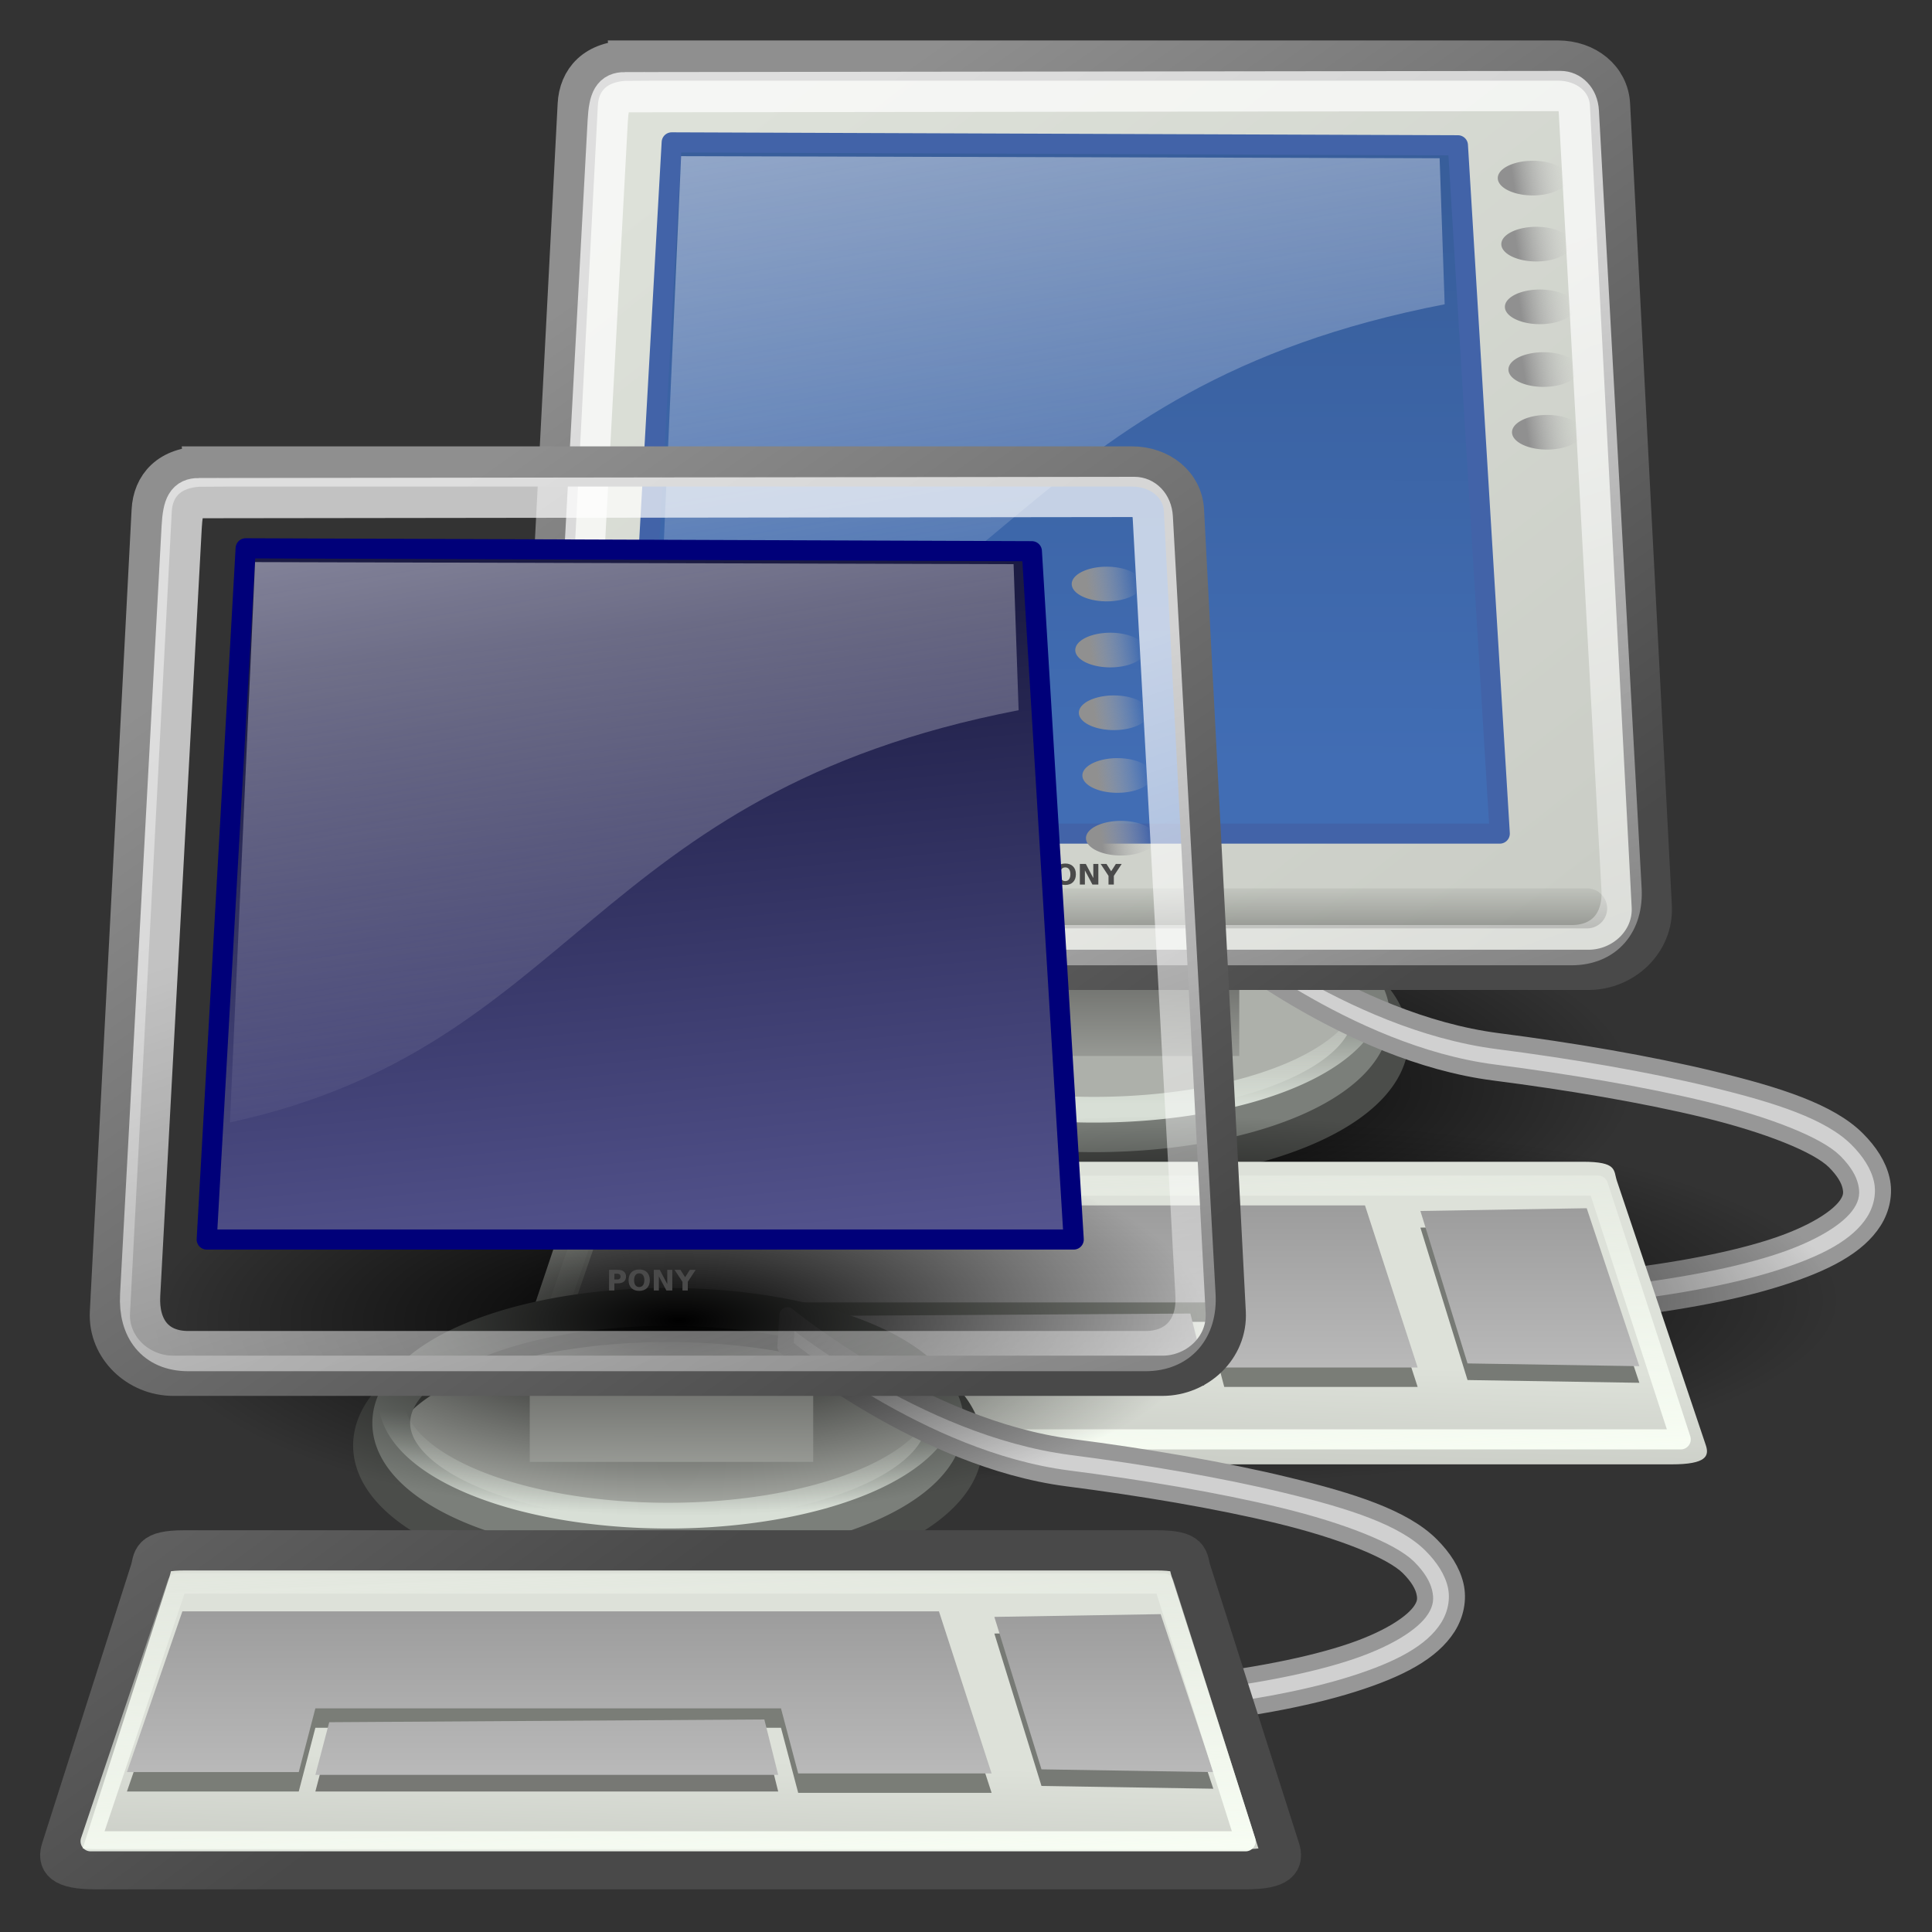
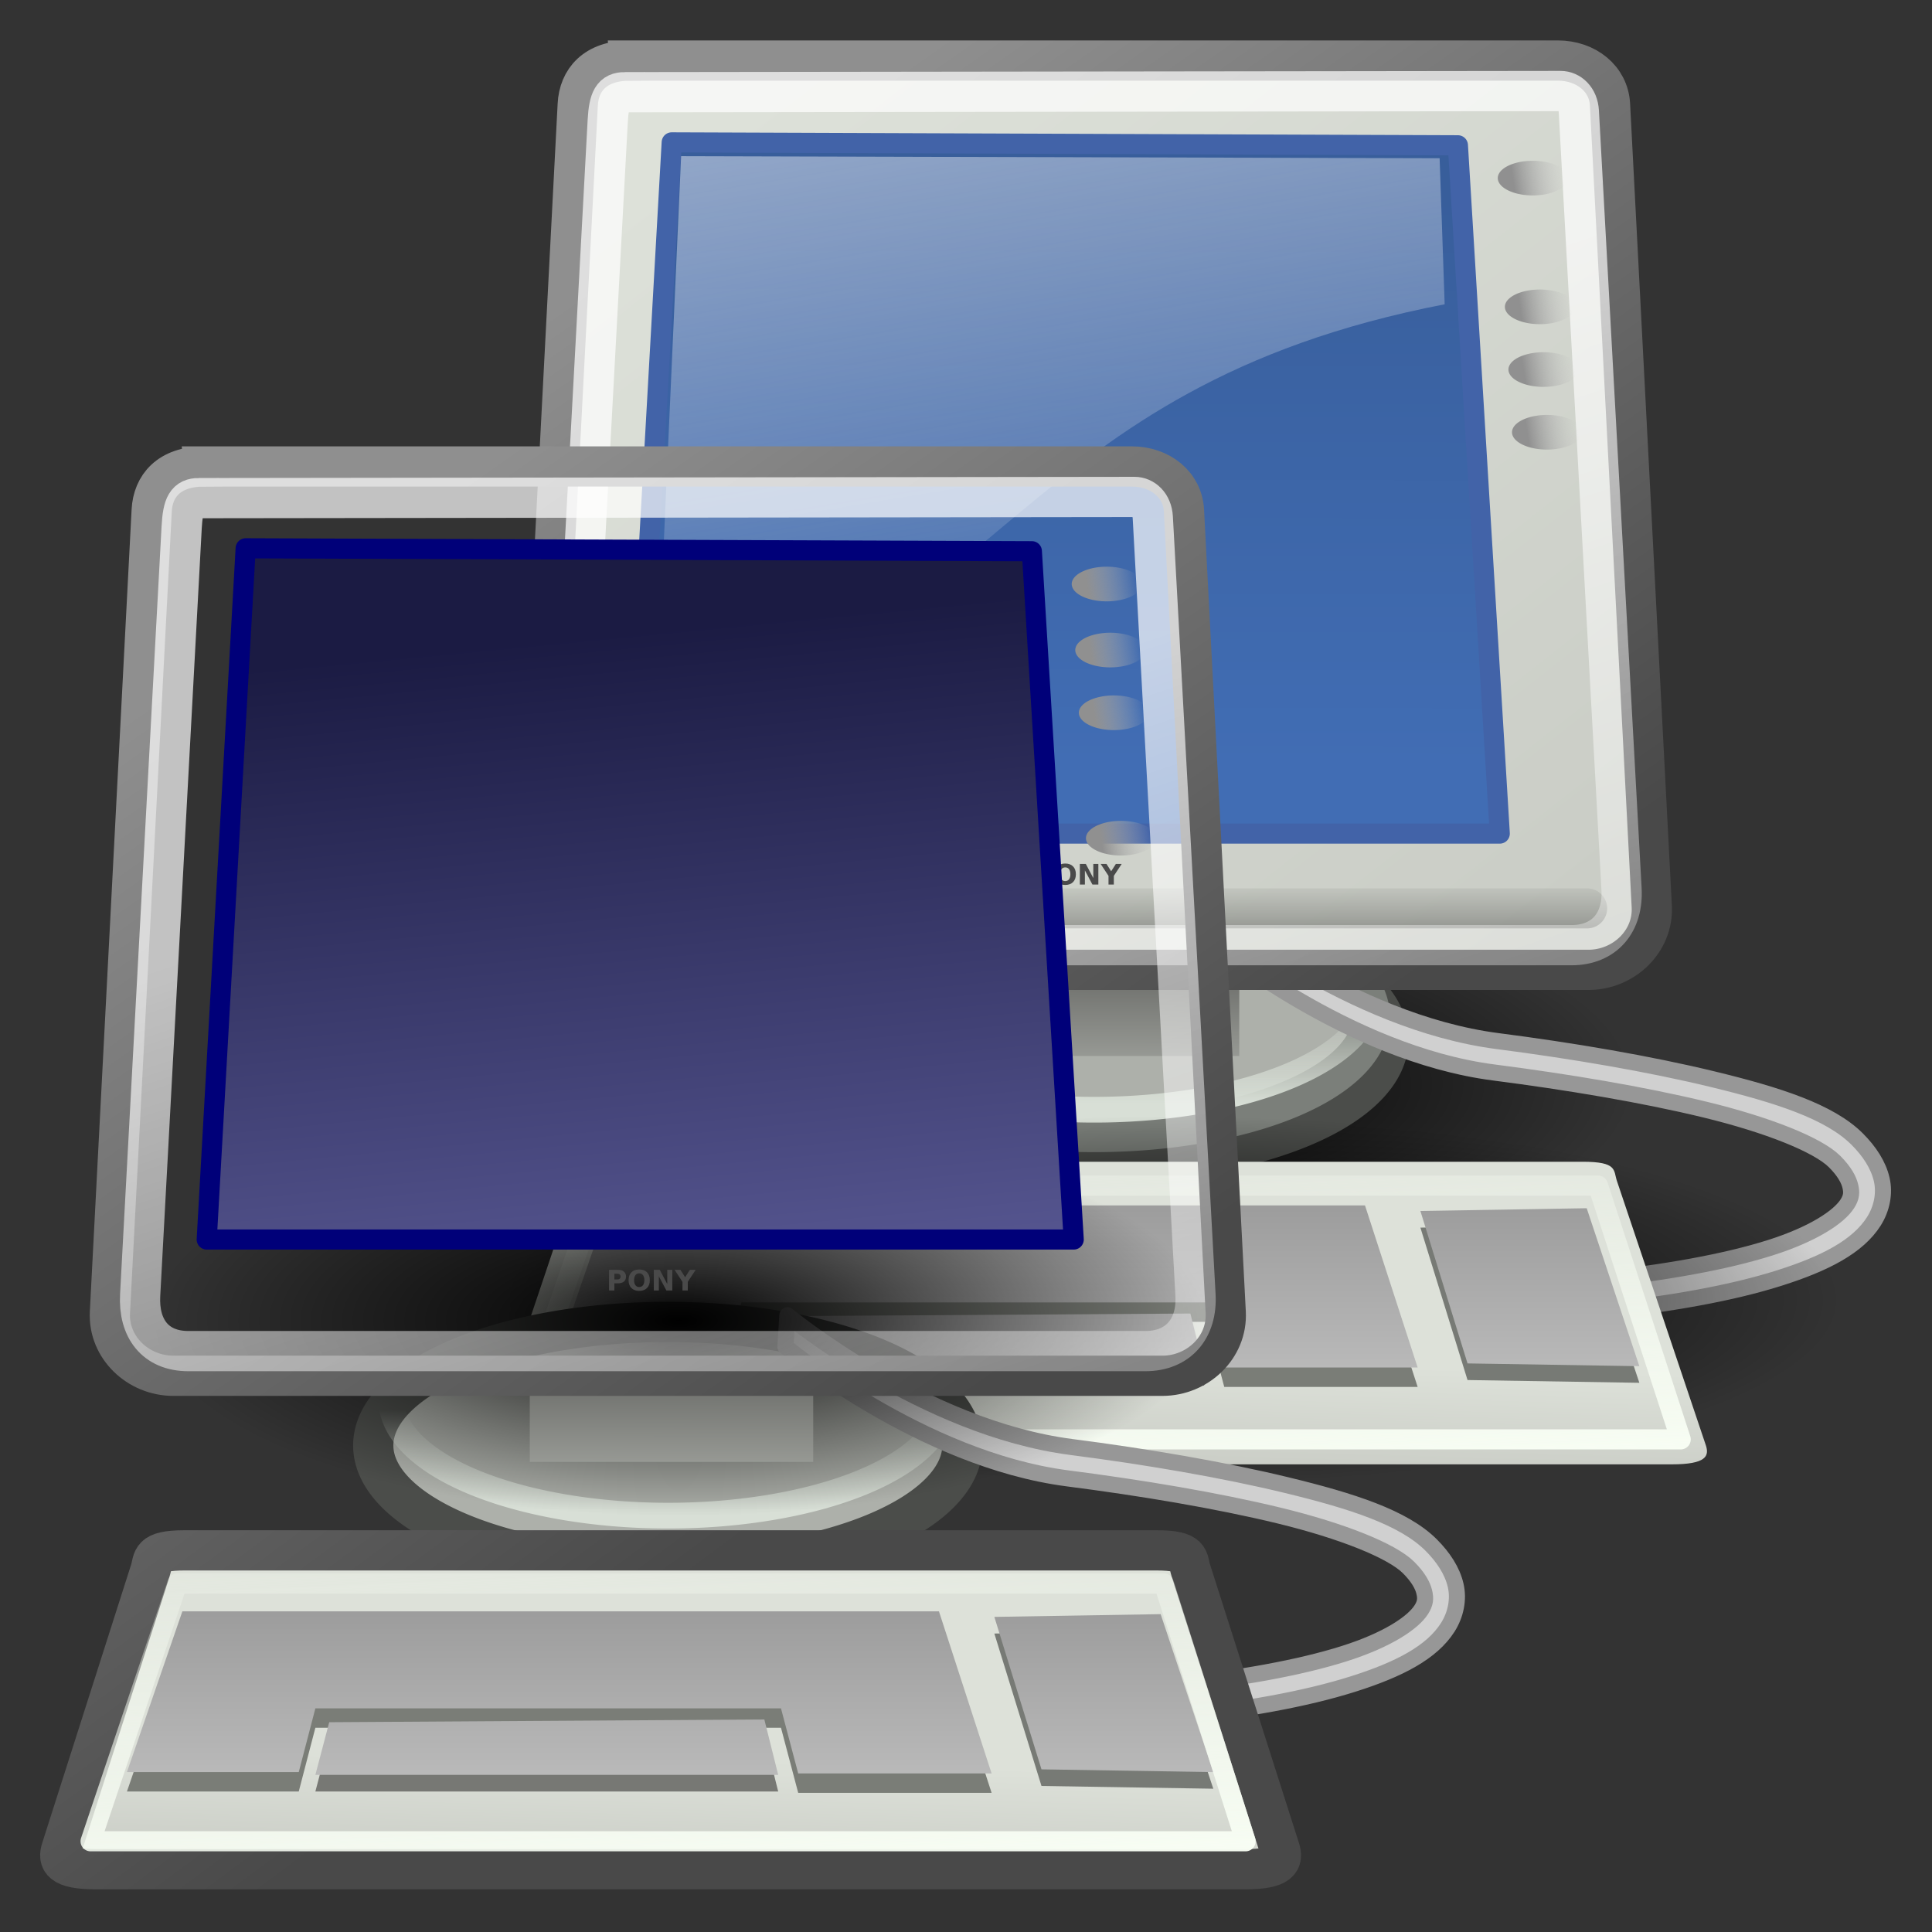
<svg xmlns="http://www.w3.org/2000/svg" xmlns:xlink="http://www.w3.org/1999/xlink" viewBox="0 0 48 48">
  <rect x="0" y="0" width="48" height="48" fill="#333333" stroke="none" />
  <defs>
    <linearGradient id="l">
      <stop offset="0" />
      <stop stop-opacity="0" offset="1" />
    </linearGradient>
    <linearGradient id="m">
      <stop stop-color="#f9fff5" offset="0" />
      <stop stop-color="#f9fff5" stop-opacity="0" offset="1" />
    </linearGradient>
    <linearGradient id="n">
      <stop stop-color="#8f8f8f" offset="0" />
      <stop stop-color="#494949" offset="1" />
    </linearGradient>
    <linearGradient id="e">
      <stop stop-color="#dde1d9" offset="0" />
      <stop stop-color="#cacdc6" offset="1" />
    </linearGradient>
    <linearGradient id="u" x1="19.15" x2="16.316" y1="32.622" y2="8.867" gradientTransform="matrix(1.174 0 0 .945 .722 -1.331)" gradientUnits="userSpaceOnUse">
      <stop stop-color="#5b5b97" offset="0" />
      <stop stop-color="#1b1b43" offset="1" />
    </linearGradient>
    <radialGradient id="b" cx="12.576" cy="67.502" r="8.766" gradientTransform="scale(1.926 .519)" gradientUnits="userSpaceOnUse" xlink:href="#l" />
    <linearGradient id="k" x1="-23.886" x2="-23.886" y1="49.953" y2="44.879" gradientTransform="scale(1.493 .67)" gradientUnits="userSpaceOnUse">
      <stop stop-color="#d8dfd6" offset="0" />
      <stop stop-color="#d8dfd6" stop-opacity="0" offset="1" />
    </linearGradient>
    <linearGradient id="j" x1="12.207" x2="12.128" y1="53.535" y2="64.893" gradientTransform="scale(1.816 .551)" gradientUnits="userSpaceOnUse">
      <stop stop-color="#585956" offset="0" />
      <stop stop-color="#bbbeb8" offset="1" />
    </linearGradient>
    <linearGradient id="i" x1="8.612" x2="34.784" y1="7.229" y2="33.34" gradientTransform="matrix(1.13 0 0 .885 -1.625 -1.304)" gradientUnits="userSpaceOnUse" xlink:href="#e" />
    <linearGradient id="d" x1="10.391" x2="32.537" y1="5.382" y2="31.246" gradientTransform="scale(1.104 .905)" gradientUnits="userSpaceOnUse" xlink:href="#n" />
    <linearGradient id="h" x1="3.707" x2="3.707" y1="171.29" y2="162.45" gradientTransform="matrix(5.705 0 0 .175 1 -.679)" gradientUnits="userSpaceOnUse" xlink:href="#l" />
    <linearGradient id="g" x1="17.698" x2="34.975" y1="13.005" y2="55.201" gradientTransform="matrix(1.108 0 0 .902 1 1)" gradientUnits="userSpaceOnUse">
      <stop stop-color="#fff" offset="0" />
      <stop stop-color="#fff" stop-opacity="0" offset="1" />
    </linearGradient>
    <linearGradient id="f" x1="11.492" x2="17.199" y1="1.654" y2="26.729" gradientTransform="matrix(1.239 0 0 .896 .591 -1.331)" gradientUnits="userSpaceOnUse">
      <stop stop-color="#fff" offset="0" />
      <stop stop-color="#fcfcff" stop-opacity="0" offset="1" />
    </linearGradient>
    <linearGradient id="t" x1="18.317" x2="18.177" y1="48.643" y2="52.536" gradientTransform="scale(1.13 .885)" gradientUnits="userSpaceOnUse" xlink:href="#e" />
    <linearGradient id="c" x1="8.113" x2="8.113" y1="88.509" y2="100.2" gradientTransform="scale(2.31 .433)" gradientUnits="userSpaceOnUse">
      <stop stop-color="#9d9d9d" offset="0" />
      <stop stop-color="#b9b9b9" offset="1" />
    </linearGradient>
    <linearGradient id="s" x1="13.629" x2="8.649" y1="101.28" y2="74.098" gradientTransform="matrix(2.144 0 0 .467 1 -.509)" gradientUnits="userSpaceOnUse" xlink:href="#m" />
    <linearGradient id="a" x1="34.301" x2="35.521" y1="3.938" y2="3.845" gradientUnits="userSpaceOnUse">
      <stop stop-color="#909090" offset="0" />
      <stop stop-color="#bebebe" stop-opacity="0" offset="1" />
    </linearGradient>
    <linearGradient id="r" x1="18.317" x2="18.177" y1="48.643" y2="52.536" gradientTransform="matrix(1.13 0 0 .933 1.8702e-17 -2.527)" gradientUnits="userSpaceOnUse" xlink:href="#e" />
    <linearGradient id="q" x1="10.391" x2="32.537" y1="5.382" y2="31.246" gradientTransform="matrix(1.104 0 0 .954 1.8702e-17 -2.527)" gradientUnits="userSpaceOnUse" xlink:href="#n" />
    <linearGradient id="p" x1="13.629" x2="8.649" y1="101.28" y2="74.098" gradientTransform="matrix(2.119 0 0 .474 1.162 -1.378)" gradientUnits="userSpaceOnUse" xlink:href="#m" />
    <linearGradient id="o" x1="-57.547" x2="-57.495" y1="38.653" y2="15.323" gradientTransform="matrix(.779 0 0 .779 73.639 -5.946)" gradientUnits="userSpaceOnUse">
      <stop stop-color="#416db4" offset="0" />
      <stop stop-color="#385e9b" offset="1" />
    </linearGradient>
  </defs>
  <g transform="matrix(.779 0 0 .779 4.554 10.264)">
    <g transform="translate(7.166 -12.941)">
      <path transform="matrix(1 0 0 1.369 -1.979 -13.617)" d="m41.101 35.051a16.882 4.552 0 1 1-33.765 0 16.882 4.552 0 1 1 33.765 0z" color="#000000" fill="url(#b)" fill-rule="evenodd" />
      <path transform="translate(57.533 3.203)" d="m-26.264 29.716a9.394 3.94 0 1 1-18.789 0 9.394 3.94 0 1 1 18.789 0z" color="#000000" fill="#adb0aa" fill-rule="evenodd" stroke="#4b4d4a" stroke-width="1.283" />
      <path transform="matrix(.94 0 0 .94 55.404 4.271)" d="m-26.264 29.716a9.394 3.94 0 1 1-18.789 0 9.394 3.94 0 1 1 18.789 0z" color="#000000" fill="none" stroke="#7b7f7a" stroke-width="1.283" />
      <path transform="matrix(.94 0 0 .94 55.404 3.521)" d="m-26.264 29.716a9.394 3.94 0 1 1-18.789 0 9.394 3.94 0 1 1 18.789 0z" color="#000000" fill="none" stroke="url(#k)" stroke-width=".873" />
      <path d="m25.688 28.766-0.063 1s4.324 3.599 9 4.203c2.338 0.301 4.754 0.702 6.75 1.187s3.588 1.12 4.125 1.656c0.31 0.311 0.451 0.574 0.5 0.782 0.049 0.207 0.038 0.355-0.094 0.562-0.264 0.416-1.08 0.968-2.468 1.406-2.778 0.878-7.721 1.438-14.563 1.438v1c6.896 0 11.864-0.528 14.844-1.469 1.49-0.47 2.525-1.015 3.031-1.812 0.253-0.399 0.357-0.889 0.25-1.344s-0.385-0.885-0.781-1.281c-0.878-0.878-2.537-1.407-4.594-1.906-2.057-0.5-4.516-0.915-6.875-1.219-4.719-0.609-9.062-4.203-9.062-4.203z" fill="#d0d0d0" fill-rule="evenodd" stroke="#979797" stroke-linejoin="round" stroke-width=".513" />
      <path transform="matrix(1 0 0 1.369 -1.979 -19.021)" d="m41.101 35.051a16.882 4.552 0 1 1-33.765 0 16.882 4.552 0 1 1 33.765 0z" color="#000000" fill="url(#b)" fill-rule="evenodd" />
      <rect x="17.472" y="30.704" width="9.04" height="2.74" color="#000000" fill="url(#j)" fill-rule="evenodd" />
      <path d="m7.081 1.696h29.588c0.911 0 1.624 0.584 1.667 1.402l1.332 25.578c0.058 1.118-0.901 2.021-2.02 2.021h-31.546c-1.119 0-2.078-0.903-2.02-2.021l1.332-25.578c0.04-0.773 0.547-1.401 1.667-1.401z" color="#000000" fill="url(#i)" fill-rule="evenodd" stroke="url(#d)" stroke-width="1.283" />
      <path d="m8.411 4.306-1.242 22.045h27.651l-1.335-21.952-25.074-0.093z" color="#000000" fill="url(#o)" fill-rule="evenodd" stroke="#4263a8" stroke-linejoin="round" stroke-width=".642" />
      <path d="m6.177 28.736h31.429" fill="none" stroke="url(#h)" stroke-linecap="round" stroke-opacity=".248" stroke-width="1.278" />
      <path d="m6.915 2.706 29.845-0.038c0.284-3e-4 0.559 0.237 0.582 0.653l1.362 24.803c0.058 1.057-0.54 1.786-1.598 1.786h-30.524c-1.059 0-1.593-0.729-1.536-1.786l1.324-24.494c0.039-0.716 0.166-0.923 0.545-0.924z" color="#000000" fill="none" stroke="url(#g)" stroke-opacity=".701" stroke-width="1.283" />
      <path d="m8.711 4.746-0.802 17.871c11.045-2.401 11.421-10.493 25.154-13.147l-0.161-4.658-24.19-0.066z" fill="url(#f)" fill-rule="evenodd" opacity=".531" />
      <path transform="matrix(1.264 0 0 1.291 -6.216 -4)" d="m41.101 35.051a16.882 4.552 0 1 1-33.765 0 16.882 4.552 0 1 1 33.765 0z" color="#000000" fill="url(#b)" fill-rule="evenodd" />
      <path d="m6.462 36.817h31.003c1.119 0 0.977 0.272 1.092 0.613l2.834 8.425c0.115 0.342 0.027 0.613-1.092 0.613h-36.672c-1.119 0-1.207-0.271-1.092-0.613l2.835-8.425c0.115-0.341-0.027-0.613 1.092-0.613z" color="#000000" fill="url(#t)" fill-rule="evenodd" stroke="url(#d)" stroke-width="1.283" />
      <path d="m6.392 38.829-1.768 5.127h5.48l0.53-2.033h14.85l0.549 2.075h6.168l-1.679-5.169h-24.13z" fill="#7a7d77" fill-rule="evenodd" />
      <path d="m11.076 42.276-0.442 1.68h14.761l-0.442-1.768-13.877 0.088z" fill="#777874" fill-rule="evenodd" />
      <path d="m37.593 38.829 1.679 5.038-5.48-0.088-1.503-4.861 5.304-0.089z" color="#000000" fill="#777a75" fill-rule="evenodd" />
      <path d="m37.593 38.299 1.679 5.038-5.48-0.088-1.503-4.862 5.304-0.088z" color="#000000" fill="url(#c)" fill-rule="evenodd" />
      <path d="m6.392 38.21-1.768 5.127h5.48l0.53-2.033h14.85l0.549 2.075h6.168l-1.679-5.169h-24.13z" fill="url(#c)" fill-rule="evenodd" />
      <path d="m11.076 41.746-0.442 1.679h14.761l-0.442-1.767-13.877 0.088z" color="#000000" fill="url(#c)" fill-rule="evenodd" />
      <path d="m6.128 37.578h31.826l2.637 8.093h-37.261l2.798-8.093z" color="#000000" fill="none" stroke="url(#s)" stroke-linejoin="round" stroke-width=".642" />
      <path transform="matrix(1.331 0 0 .658 -10.419 2.854)" d="m35.621 3.938a0.84 0.84 0 1 1-1.68 0 0.84 0.84 0 1 1 1.68 0z" color="#000000" fill="url(#a)" fill-rule="evenodd" />
-       <path transform="matrix(1.331 0 0 .658 -10.306 4.96)" d="m35.621 3.938a0.84 0.84 0 1 1-1.68 0 0.84 0.84 0 1 1 1.68 0z" color="#000000" fill="url(#a)" fill-rule="evenodd" />
      <path transform="matrix(1.331 0 0 .658 -10.192 6.96)" d="m35.621 3.938a0.84 0.84 0 1 1-1.68 0 0.84 0.84 0 1 1 1.68 0z" color="#000000" fill="url(#a)" fill-rule="evenodd" />
      <path transform="matrix(1.331 0 0 .658 -10.079 8.96)" d="m35.621 3.938a0.84 0.84 0 1 1-1.68 0 0.84 0.84 0 1 1 1.68 0z" color="#000000" fill="url(#a)" fill-rule="evenodd" />
      <path transform="matrix(1.331 0 0 .658 -9.965 10.96)" d="m35.621 3.938a0.84 0.84 0 1 1-1.68 0 0.84 0.84 0 1 1 1.68 0z" color="#000000" fill="url(#a)" fill-rule="evenodd" />
      <path d="m20 27.318h0.282c0.083 0 0.148 0.018 0.192 0.056 0.045 0.037 0.068 0.09 0.068 0.158 0 0.069-0.023 0.123-0.068 0.16-0.044 0.037-0.109 0.056-0.192 0.056h-0.112v0.228h-0.17v-0.658m0.17 0.123v0.184h0.094c0.033 0 0.058-8e-3 0.076-0.024s0.027-0.039 0.027-0.069c0-0.029-9e-3 -0.052-0.027-0.068-0.018-0.015-0.043-0.023-0.076-0.023h-0.094m0.792-0.012c-0.052 0-0.092 0.019-0.12 0.057-0.029 0.038-0.043 0.092-0.043 0.161 0 0.07 0.014 0.123 0.043 0.161 0.028 0.039 0.068 0.058 0.12 0.058s0.092-0.019 0.121-0.058c0.028-0.038 0.043-0.091 0.043-0.161 0-0.069-0.015-0.123-0.043-0.161-0.029-0.038-0.069-0.057-0.121-0.057m0-0.123c0.106 0 0.189 0.03 0.249 0.091 0.06 0.06 0.09 0.144 0.09 0.25 0 0.107-0.03 0.19-0.09 0.251-0.06 0.06-0.143 0.091-0.249 0.091s-0.188-0.031-0.249-0.091c-0.06-0.061-0.09-0.144-0.09-0.251 0-0.106 0.03-0.19 0.09-0.25 0.061-0.061 0.143-0.091 0.249-0.091m0.466 0.012h0.19l0.239 0.451v-0.451h0.161v0.658h-0.189l-0.24-0.452v0.452h-0.161v-0.658m0.663 0h0.186l0.15 0.234 0.15-0.234h0.186l-0.251 0.381v0.277h-0.17v-0.277l-0.251-0.381" fill="#4a4a4a" />
    </g>
  </g>
  <g transform="matrix(.779 0 0 .779 -6.031 20.349)">
    <g transform="translate(7.166 -12.941)">
      <path transform="matrix(1 0 0 1.369 -1.979 -13.617)" d="m41.101 35.051a16.882 4.552 0 1 1-33.765 0 16.882 4.552 0 1 1 33.765 0z" color="#000000" fill="url(#b)" fill-rule="evenodd" />
      <path transform="translate(57.533 3.203)" d="m-26.264 29.716a9.394 3.94 0 1 1-18.789 0 9.394 3.94 0 1 1 18.789 0z" color="#000000" fill="#adb0aa" fill-rule="evenodd" stroke="#4b4d4a" stroke-width="1.283" />
-       <path transform="matrix(.94 0 0 .94 55.404 4.271)" d="m-26.264 29.716a9.394 3.94 0 1 1-18.789 0 9.394 3.94 0 1 1 18.789 0z" color="#000000" fill="none" stroke="#7b7f7a" stroke-width="1.283" />
      <path transform="matrix(.94 0 0 .94 55.404 3.521)" d="m-26.264 29.716a9.394 3.94 0 1 1-18.789 0 9.394 3.94 0 1 1 18.789 0z" color="#000000" fill="none" stroke="url(#k)" stroke-width=".873" />
      <path d="m25.688 28.766-0.063 1s4.324 3.599 9 4.203c2.338 0.301 4.754 0.702 6.75 1.187s3.588 1.12 4.125 1.656c0.31 0.311 0.451 0.574 0.5 0.782 0.049 0.207 0.038 0.355-0.094 0.562-0.264 0.416-1.08 0.968-2.468 1.406-2.778 0.878-7.721 1.438-14.563 1.438v1c6.896 0 11.864-0.528 14.844-1.469 1.49-0.47 2.525-1.015 3.031-1.812 0.253-0.399 0.357-0.889 0.25-1.344s-0.385-0.885-0.781-1.281c-0.878-0.878-2.537-1.407-4.594-1.906-2.057-0.5-4.516-0.915-6.875-1.219-4.719-0.609-9.062-4.203-9.062-4.203z" fill="#d0d0d0" fill-rule="evenodd" stroke="#979797" stroke-linejoin="round" stroke-width=".513" />
      <path transform="matrix(1 0 0 1.369 -1.979 -19.021)" d="m41.101 35.051a16.882 4.552 0 1 1-33.765 0 16.882 4.552 0 1 1 33.765 0z" color="#000000" fill="url(#b)" fill-rule="evenodd" />
      <rect x="17.472" y="30.704" width="9.04" height="2.74" color="#000000" fill="url(#j)" fill-rule="evenodd" />
      <path d="m7.081 1.696h29.588c0.911 0 1.624 0.584 1.667 1.402l1.332 25.578c0.058 1.118-0.901 2.021-2.02 2.021h-31.546c-1.119 0-2.078-0.903-2.02-2.021l1.332-25.578c0.04-0.773 0.547-1.401 1.667-1.401z" color="#000000" fill="url(#i)" fill-rule="evenodd" stroke="url(#d)" stroke-width="1.283" />
      <path d="m8.411 4.306-1.242 22.045h27.651l-1.335-21.952-25.074-0.093z" color="#000000" fill="url(#u)" fill-rule="evenodd" stroke="#000079" stroke-linejoin="round" stroke-width=".642" />
      <path d="m6.177 28.736h31.429" fill="none" stroke="url(#h)" stroke-linecap="round" stroke-opacity=".248" stroke-width="1.278" />
      <path d="m6.915 2.706 29.845-0.038c0.284-3e-4 0.559 0.237 0.582 0.653l1.362 24.803c0.058 1.057-0.54 1.786-1.598 1.786h-30.524c-1.059 0-1.593-0.729-1.536-1.786l1.324-24.494c0.039-0.716 0.166-0.923 0.545-0.924z" color="#000000" fill="none" stroke="url(#g)" stroke-opacity=".701" stroke-width="1.283" />
-       <path d="m8.711 4.746-0.802 17.871c11.045-2.401 11.421-10.493 25.154-13.147l-0.161-4.658-24.19-0.066z" fill="url(#f)" fill-rule="evenodd" opacity=".531" />
      <path transform="matrix(1.264 0 0 1.291 -6.216 -4)" d="m41.101 35.051a16.882 4.552 0 1 1-33.765 0 16.882 4.552 0 1 1 33.765 0z" color="#000000" fill="url(#b)" fill-rule="evenodd" />
      <path d="m6.462 36.265h31.003c1.119 0 0.977 0.286 1.092 0.646l2.834 8.877c0.115 0.36 0.027 0.646-1.092 0.646h-36.672c-1.119 0-1.207-0.286-1.092-0.646l2.835-8.877c0.115-0.36-0.027-0.646 1.092-0.646z" color="#000000" fill="url(#r)" fill-rule="evenodd" stroke="url(#q)" stroke-width="1.283" />
      <path d="m6.392 38.829-1.768 5.127h5.48l0.53-2.033h14.85l0.549 2.075h6.168l-1.679-5.169h-24.13z" fill="#7a7d77" fill-rule="evenodd" />
      <path d="m11.076 42.276-0.442 1.68h14.761l-0.442-1.768-13.877 0.088z" fill="#777874" fill-rule="evenodd" />
      <path d="m37.593 38.829 1.679 5.038-5.48-0.088-1.503-4.861 5.304-0.089z" color="#000000" fill="#777a75" fill-rule="evenodd" />
      <path d="m37.593 38.299 1.679 5.038-5.48-0.088-1.503-4.862 5.304-0.088z" color="#000000" fill="url(#c)" fill-rule="evenodd" />
      <path d="m6.392 38.21-1.768 5.127h5.48l0.53-2.033h14.85l0.549 2.075h6.168l-1.679-5.169h-24.13z" fill="url(#c)" fill-rule="evenodd" />
      <path d="m11.076 41.746-0.442 1.679h14.761l-0.442-1.767-13.877 0.088z" color="#000000" fill="url(#c)" fill-rule="evenodd" />
      <path d="m6.231 37.321h31.463l2.607 8.222h-36.836l2.766-8.222z" color="#000000" fill="none" stroke="url(#p)" stroke-linejoin="round" stroke-width=".642" />
      <path transform="matrix(1.331 0 0 .658 -10.419 2.854)" d="m35.621 3.938a0.84 0.84 0 1 1-1.68 0 0.84 0.84 0 1 1 1.68 0z" color="#000000" fill="url(#a)" fill-rule="evenodd" />
      <path transform="matrix(1.331 0 0 .658 -10.306 4.96)" d="m35.621 3.938a0.84 0.84 0 1 1-1.68 0 0.84 0.84 0 1 1 1.68 0z" color="#000000" fill="url(#a)" fill-rule="evenodd" />
      <path transform="matrix(1.331 0 0 .658 -10.192 6.96)" d="m35.621 3.938a0.84 0.84 0 1 1-1.68 0 0.84 0.84 0 1 1 1.68 0z" color="#000000" fill="url(#a)" fill-rule="evenodd" />
-       <path transform="matrix(1.331 0 0 .658 -10.079 8.96)" d="m35.621 3.938a0.84 0.84 0 1 1-1.68 0 0.84 0.84 0 1 1 1.68 0z" color="#000000" fill="url(#a)" fill-rule="evenodd" />
      <path transform="matrix(1.331 0 0 .658 -9.965 10.96)" d="m35.621 3.938a0.84 0.84 0 1 1-1.68 0 0.84 0.84 0 1 1 1.68 0z" color="#000000" fill="url(#a)" fill-rule="evenodd" />
      <path d="m20 27.318h0.282c0.083 0 0.148 0.018 0.192 0.056 0.045 0.037 0.068 0.09 0.068 0.158 0 0.069-0.023 0.123-0.068 0.16-0.044 0.037-0.109 0.056-0.192 0.056h-0.112v0.228h-0.17v-0.658m0.17 0.123v0.184h0.094c0.033 0 0.058-8e-3 0.076-0.024s0.027-0.039 0.027-0.069c0-0.029-9e-3 -0.052-0.027-0.068-0.018-0.015-0.043-0.023-0.076-0.023h-0.094m0.792-0.012c-0.052 0-0.092 0.019-0.12 0.057-0.029 0.038-0.043 0.092-0.043 0.161 0 0.07 0.014 0.123 0.043 0.161 0.028 0.039 0.068 0.058 0.12 0.058s0.092-0.019 0.121-0.058c0.028-0.038 0.043-0.091 0.043-0.161 0-0.069-0.015-0.123-0.043-0.161-0.029-0.038-0.069-0.057-0.121-0.057m0-0.123c0.106 0 0.189 0.03 0.249 0.091 0.06 0.06 0.09 0.144 0.09 0.25 0 0.107-0.03 0.19-0.09 0.251-0.06 0.06-0.143 0.091-0.249 0.091s-0.188-0.031-0.249-0.091c-0.06-0.061-0.09-0.144-0.09-0.251 0-0.106 0.03-0.19 0.09-0.25 0.061-0.061 0.143-0.091 0.249-0.091m0.466 0.012h0.19l0.239 0.451v-0.451h0.161v0.658h-0.189l-0.24-0.452v0.452h-0.161v-0.658m0.663 0h0.186l0.15 0.234 0.15-0.234h0.186l-0.251 0.381v0.277h-0.17v-0.277l-0.251-0.381" fill="#4a4a4a" />
    </g>
  </g>
</svg>